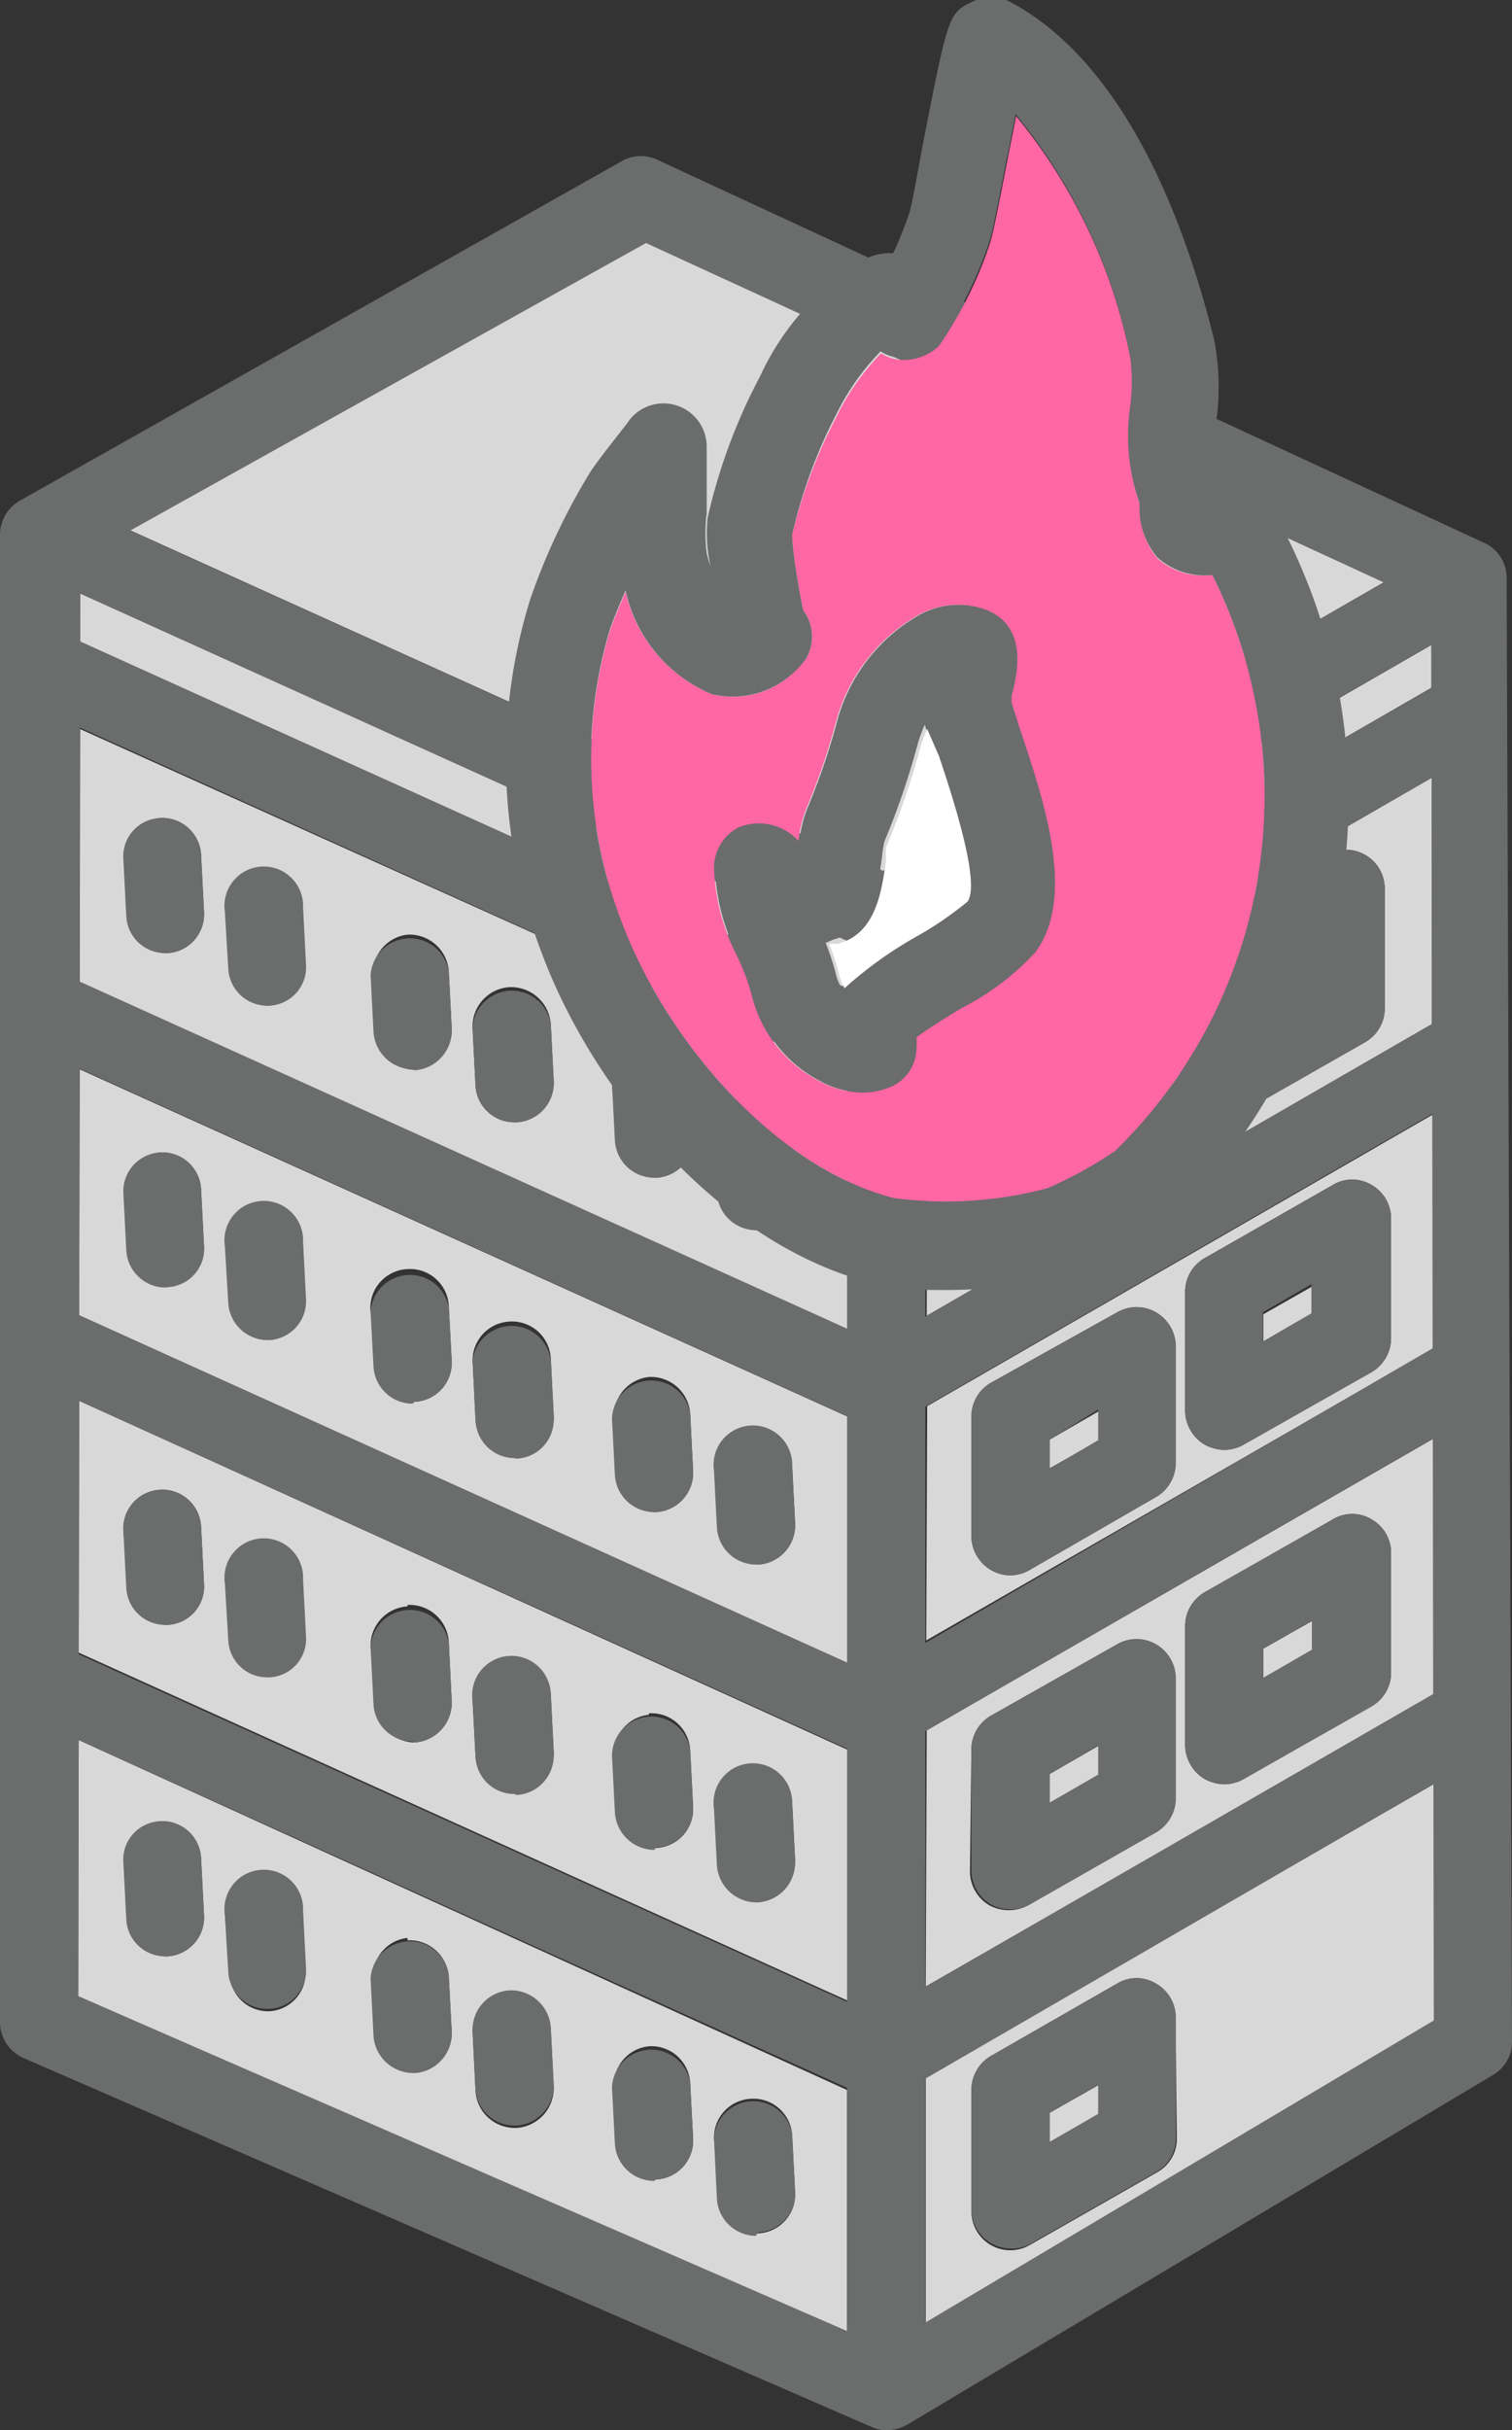
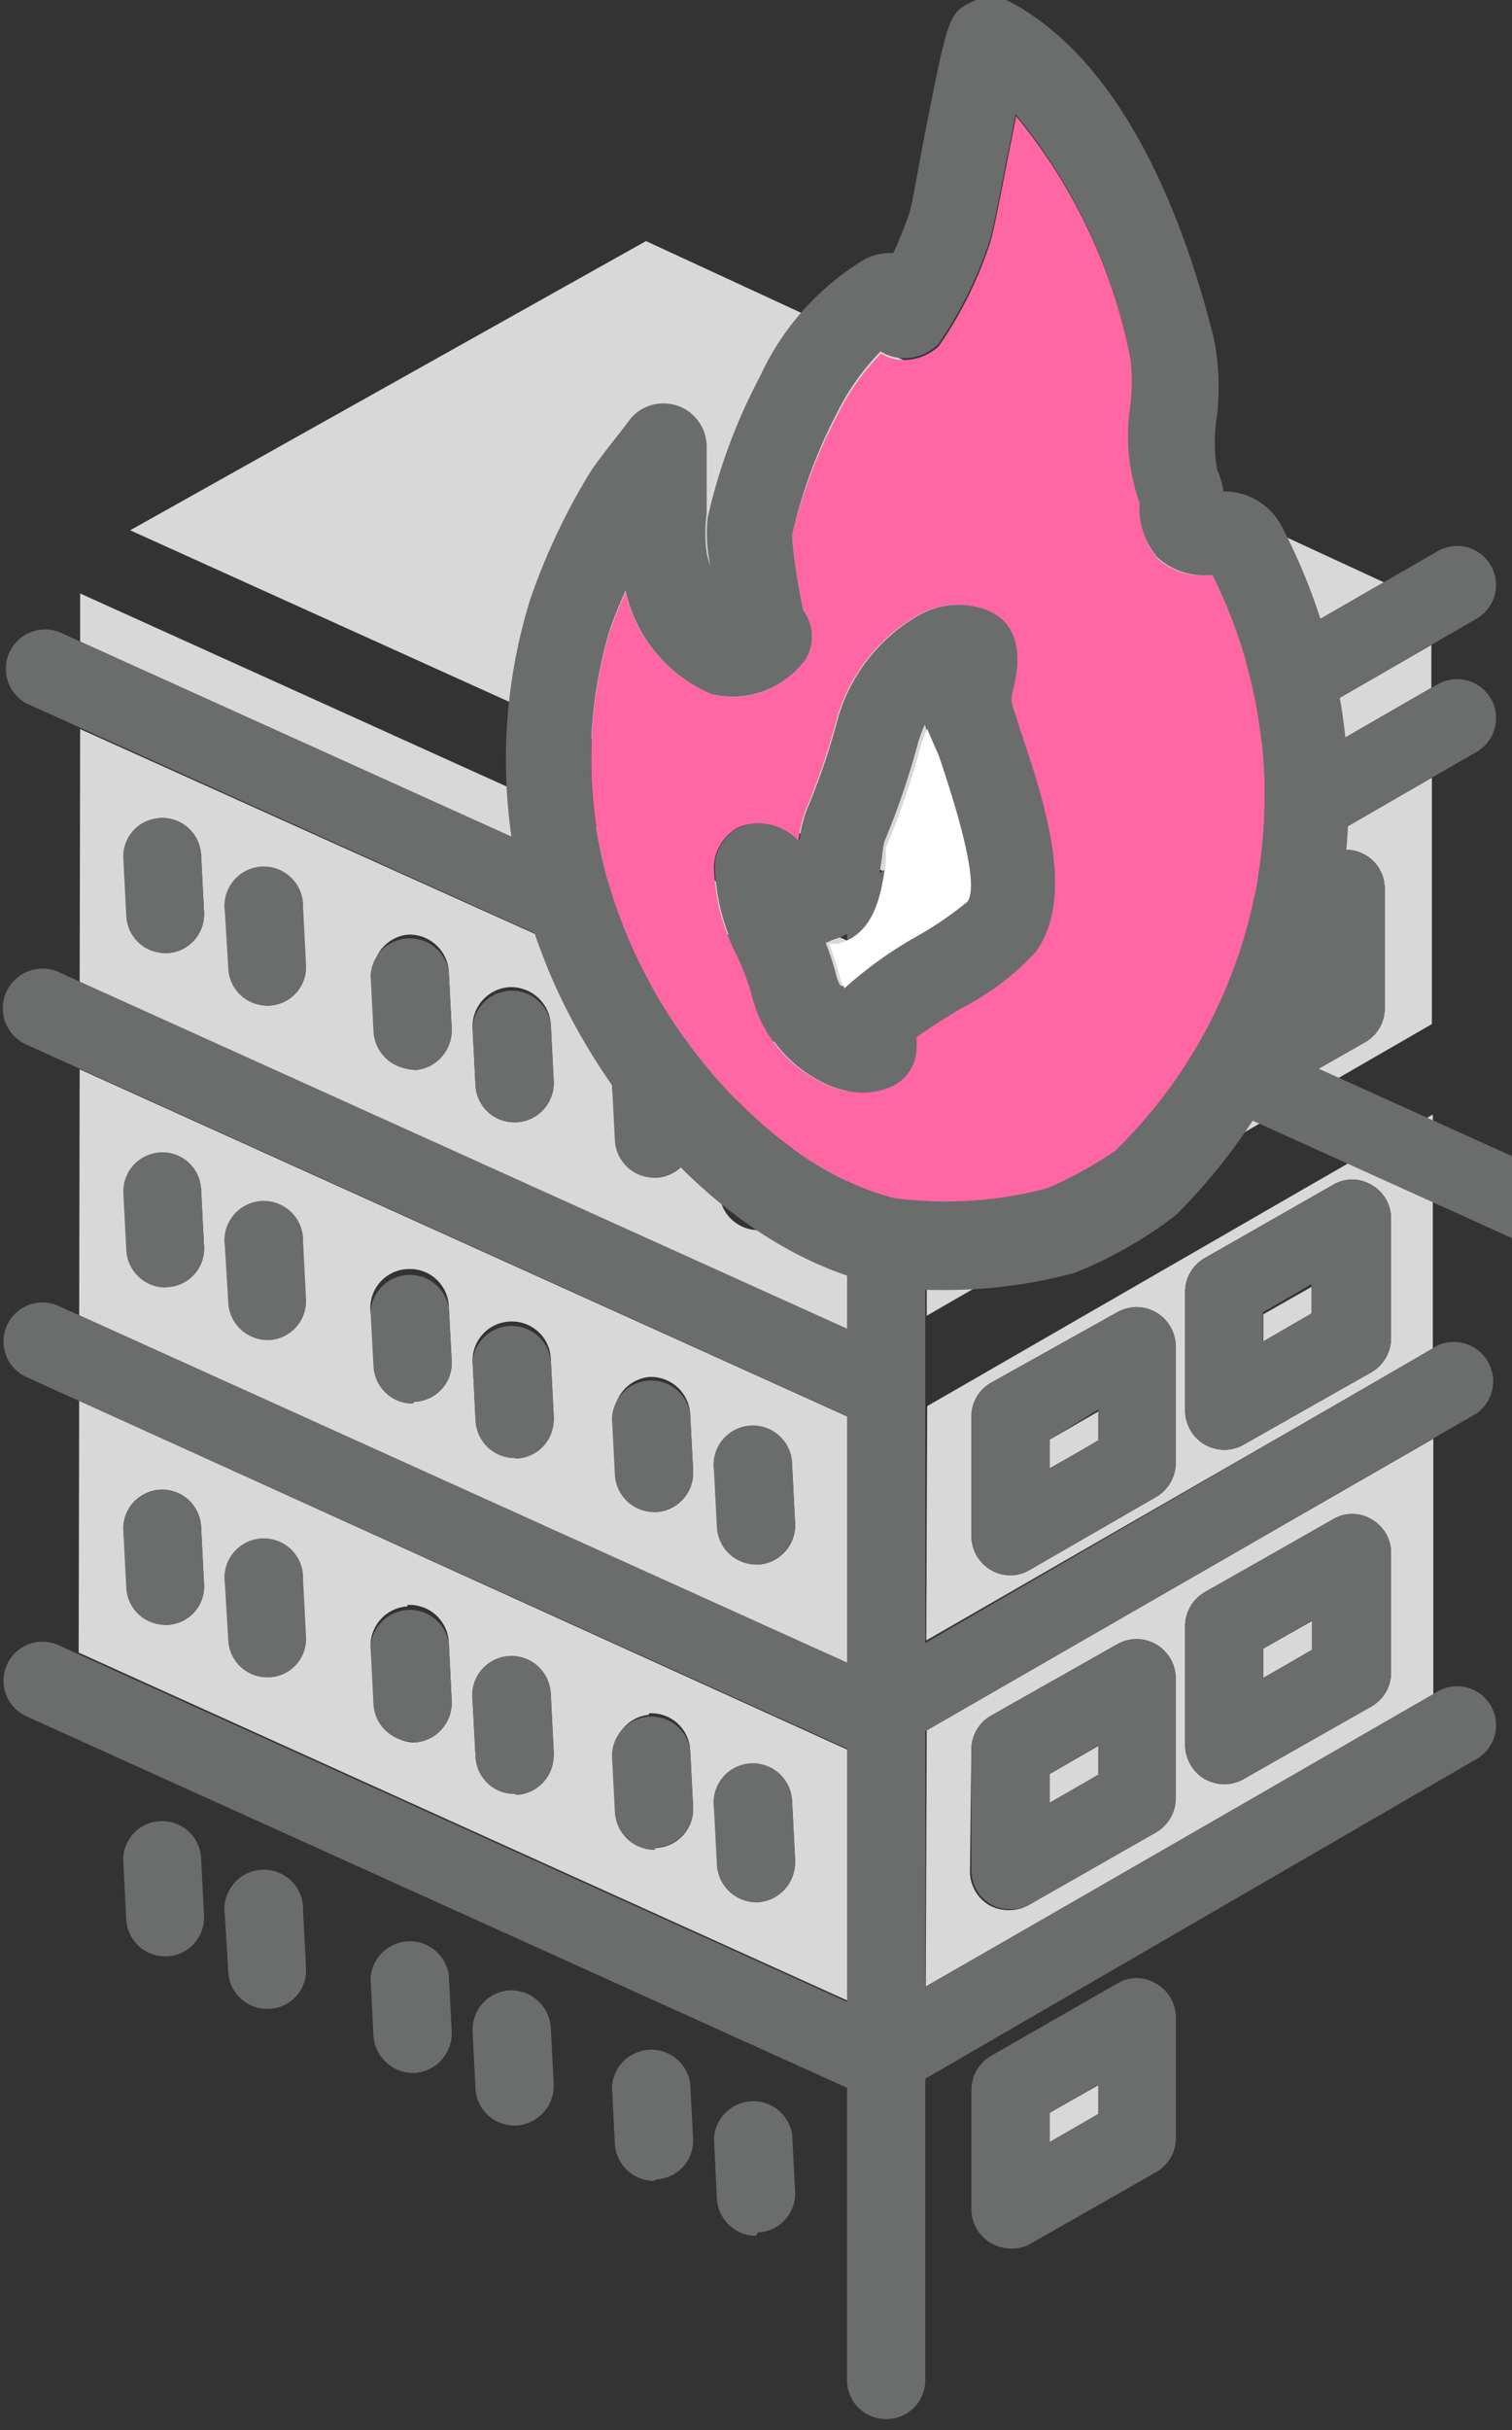
<svg xmlns="http://www.w3.org/2000/svg" viewBox="0 0 31.13 50">
  <rect x="0" y="0" width="31.13" height="50" fill="#333333" stroke="none" />
  <defs>
    <style>.cls-1{fill:#d8d8d8;}.cls-2{fill:#6b6c6c;}.cls-3{fill:#ff66a4;}.cls-4{fill:#fff;}</style>
  </defs>
  <title>02</title>
  <g id="レイヤー_2" data-name="レイヤー 2">
    <g id="メイン">
      <path class="cls-1" d="M1.63,27.06l15.83,7.16V29.15L1.64,22Zm13.83,2.35a.82.82,0,0,1,.85.76l.06,1.17a.81.81,0,0,1-.76.85h0a.81.81,0,0,1-.8-.76l-.06-1.17A.82.82,0,0,1,15.46,29.41Zm-2.1-1.08a.81.81,0,0,1,.85.76l.06,1.17a.81.81,0,0,1-.76.85h0a.81.81,0,0,1-.81-.76l-.06-1.17A.81.81,0,0,1,13.36,28.33Zm-2.87-1.14a.8.8,0,0,1,.85.76l.06,1.17a.8.8,0,0,1-.76.84h-.05a.81.81,0,0,1-.8-.77L9.73,28A.8.8,0,0,1,10.49,27.19Zm-2.1-1.08a.8.8,0,0,1,.85.76L9.3,28a.8.8,0,0,1-.76.84h0a.81.81,0,0,1-.8-.76L7.63,27A.8.8,0,0,1,8.39,26.11Zm-3-1.32a.8.8,0,0,1,.84.76l.06,1.17a.8.8,0,0,1-.76.85h0a.8.8,0,0,1-.8-.76l-.07-1.17A.81.81,0,0,1,5.4,24.79ZM3.3,23.71a.8.8,0,0,1,.84.76l.06,1.17a.79.79,0,0,1-.76.84h0a.8.8,0,0,1-.8-.76l-.06-1.17A.79.79,0,0,1,3.3,23.71Z" />
      <polygon class="cls-1" points="22.63 29.03 21.61 29.62 21.61 30.21 22.63 29.63 22.63 29.03" />
      <path class="cls-1" d="M19.07,33.75l10.43-6V22.93l-10.41,6Zm5.33-7.18a.8.8,0,0,1,.41-.69l2.63-1.5a.77.77,0,0,1,.8,0,.79.79,0,0,1,.4.69v2.46a.81.81,0,0,1-.4.7l-2.63,1.49a.83.83,0,0,1-.4.11.87.87,0,0,1-.41-.11.82.82,0,0,1-.4-.69ZM20,29.15a.8.8,0,0,1,.4-.7L23,27a.8.8,0,0,1,1.2.7V30.1a.8.8,0,0,1-.4.7L21.2,32.3a.78.78,0,0,1-.8,0,.81.81,0,0,1-.4-.7Z" />
      <polygon class="cls-1" points="27.03 26.46 26.01 27.04 26.01 27.64 27.03 27.06 27.03 26.46" />
      <polygon class="cls-1" points="26.9 19.67 25.89 20.25 25.89 20.85 26.9 20.27 26.9 19.67" />
      <polygon class="cls-1" points="27.03 33.34 26.01 33.92 26.01 34.52 27.03 33.94 27.03 33.34" />
      <polygon class="cls-1" points="22.63 35.91 21.61 36.5 21.61 37.09 22.63 36.51 22.63 35.91" />
      <path class="cls-1" d="M19.06,40.87l10.45-6V29.6l-10.43,6Zm5.34-7.42a.79.79,0,0,1,.41-.69l2.63-1.5a.77.77,0,0,1,.8,0,.79.79,0,0,1,.4.69v2.46a.78.78,0,0,1-.4.69l-2.63,1.5a.83.83,0,0,1-.4.11.87.87,0,0,1-.41-.11.82.82,0,0,1-.4-.7ZM20,36a.8.8,0,0,1,.4-.7L23,33.83a.8.8,0,0,1,1.2.7V37a.8.8,0,0,1-.4.7l-2.63,1.5a.85.85,0,0,1-.8,0,.81.81,0,0,1-.4-.7Z" />
      <path class="cls-1" d="M1.62,34l15.83,7.16V36L1.63,28.82Zm13.84,2.33a.83.83,0,0,1,.85.76l.06,1.17a.82.82,0,0,1-.76.85h0a.82.82,0,0,1-.8-.76l-.06-1.17A.81.81,0,0,1,15.46,36.36Zm-2.1-1.08a.8.8,0,0,1,.85.76l.06,1.17a.8.8,0,0,1-.76.84h0a.82.82,0,0,1-.81-.77l-.06-1.17A.8.8,0,0,1,13.36,35.28Zm-2.87-1.15a.82.82,0,0,1,.85.76l.06,1.17a.81.81,0,0,1-.76.85h-.05a.8.8,0,0,1-.8-.76L9.73,35A.81.81,0,0,1,10.49,34.13Zm-2.1-1.08a.81.81,0,0,1,.85.76L9.3,35a.82.82,0,0,1-.76.85h0a.81.81,0,0,1-.8-.76L7.63,33.9A.81.81,0,0,1,8.39,33.05Zm-3-1.32a.8.8,0,0,1,.84.77l.06,1.16a.79.79,0,0,1-.76.85h0a.79.79,0,0,1-.8-.76l-.07-1.17A.82.82,0,0,1,5.4,31.73ZM3.3,30.65a.8.8,0,0,1,.84.76l.06,1.17a.79.79,0,0,1-.76.85h0a.8.8,0,0,1-.8-.76L2.54,31.5A.8.8,0,0,1,3.3,30.65Z" />
      <polygon class="cls-1" points="22.5 22.25 21.48 22.83 21.48 23.43 22.5 22.85 22.5 22.25" />
      <path class="cls-1" d="M19.08,27.07l10.4-6V16L19.09,22Zm5.2-7.28a.8.8,0,0,1,.4-.7l2.63-1.5a.8.8,0,0,1,1.2.7v2.45a.8.8,0,0,1-.4.7l-2.63,1.5a.79.79,0,0,1-.4.1.71.71,0,0,1-.4-.11.78.78,0,0,1-.4-.69Zm-4.41,2.57a.82.82,0,0,1,.41-.7l2.62-1.5a.81.81,0,0,1,1.21.7v2.45a.81.81,0,0,1-.41.7l-2.63,1.5a.79.79,0,0,1-.39.11.87.87,0,0,1-.41-.11.8.8,0,0,1-.4-.7Z" />
      <polygon class="cls-1" points="19.09 20.14 29.47 14.15 29.47 13.27 19.09 19.25 19.09 20.14" />
-       <path class="cls-1" d="M1.61,41.07,17.44,48V43L1.62,35.8Zm13.85,2.11a.8.8,0,0,1,.85.76l.06,1.17a.8.8,0,0,1-.76.84h0a.82.82,0,0,1-.8-.77L14.7,44A.8.8,0,0,1,15.46,43.18Zm-2.1-1.08a.8.8,0,0,1,.85.76L14.27,44a.8.8,0,0,1-.76.84h0a.81.81,0,0,1-.81-.76l-.06-1.17A.8.8,0,0,1,13.36,42.1ZM10.49,41a.82.82,0,0,1,.85.76l.06,1.17a.82.82,0,0,1-.76.85h-.05a.81.81,0,0,1-.8-.76L9.73,41.8A.81.81,0,0,1,10.49,41Zm-2.1-1.08a.81.81,0,0,1,.85.76L9.3,41.8a.82.82,0,0,1-.76.85h0a.82.82,0,0,1-.8-.76l-.06-1.18A.8.8,0,0,1,8.39,39.87Zm-3-1.32a.81.81,0,0,1,.84.76l.06,1.17a.79.79,0,0,1-.76.85h0a.79.79,0,0,1-.8-.76L4.63,39.4A.81.81,0,0,1,5.4,38.55ZM3.3,37.47a.8.8,0,0,1,.84.76L4.2,39.4a.8.8,0,0,1-.76.85h0a.8.8,0,0,1-.8-.76l-.06-1.17A.79.79,0,0,1,3.3,37.47Z" />
      <polygon class="cls-1" points="1.65 13.2 17.48 20.36 17.48 19.37 1.65 12.21 1.65 13.2" />
      <polygon class="cls-1" points="21.61 44.07 22.63 43.49 22.63 42.89 21.61 43.47 21.61 44.07" />
      <path class="cls-1" d="M1.64,20.22l15.83,7.16V22.12L1.65,15Zm13.82,2.32a.8.8,0,0,1,.85.76l.06,1.17a.8.8,0,0,1-.76.84h0a.81.81,0,0,1-.8-.76l-.06-1.17A.8.8,0,0,1,15.46,22.54Zm-2.1-1.09a.81.81,0,0,1,.85.76l.06,1.18a.8.8,0,0,1-.76.84h0a.81.81,0,0,1-.81-.76L12.6,22.3A.82.82,0,0,1,13.36,21.45Zm-2.87-1.14a.82.82,0,0,1,.85.76l.06,1.17a.81.81,0,0,1-.76.85h-.05a.8.8,0,0,1-.8-.76l-.06-1.17A.81.81,0,0,1,10.49,20.31Zm-2.1-1.08a.81.81,0,0,1,.85.76l.06,1.17a.82.82,0,0,1-.76.85h0a.82.82,0,0,1-.8-.77l-.06-1.17A.8.8,0,0,1,8.39,19.23Zm-3-1.32a.8.8,0,0,1,.84.76l.06,1.17a.8.8,0,0,1-.76.85h0a.79.79,0,0,1-.8-.76l-.07-1.17A.82.82,0,0,1,5.4,17.91ZM3.3,16.83a.8.8,0,0,1,.84.76l.06,1.17a.8.8,0,0,1-.76.85h0a.8.8,0,0,1-.8-.76l-.06-1.17A.79.79,0,0,1,3.3,16.83Z" />
-       <path class="cls-1" d="M19.06,42.73v5.06l10.47-6.22V36.7ZM24.23,44a.79.79,0,0,1-.4.69l-2.63,1.5a.8.8,0,0,1-1.2-.69V43a.81.81,0,0,1,.4-.7L23,40.81a.77.77,0,0,1,.8,0,.79.79,0,0,1,.4.69Z" />
      <polygon class="cls-1" points="13.3 4.96 2.68 10.91 18.18 17.92 28.49 11.98 13.3 4.96" />
-       <path class="cls-2" d="M18.26,50a.71.71,0,0,1-.32-.07L.48,42.34A.81.81,0,0,1,0,41.6L0,11a.81.81,0,0,1,.41-.7l12.42-7a.79.79,0,0,1,.73,0l17,7.87a.79.79,0,0,1,.46.72L31.13,42a.79.79,0,0,1-.39.69L18.67,49.89A.87.87,0,0,1,18.26,50ZM1.61,41.07,18.2,48.29l11.32-6.72-.05-29.14L13.3,5,1.65,11.49Z" />
      <path class="cls-2" d="M18.24,49.77h0a.8.8,0,0,1-.8-.8l0-30.18a.81.81,0,0,1,.81-.81h0a.82.82,0,0,1,.8.81l0,30.18A.8.8,0,0,1,18.24,49.77Z" />
-       <path class="cls-2" d="M18.22,19.63a.78.78,0,0,1-.33-.07L.59,11.73a.8.8,0,1,1,.66-1.46l17.3,7.82a.81.81,0,0,1-.33,1.54Z" />
+       <path class="cls-2" d="M18.22,19.63a.78.78,0,0,1-.33-.07a.8.8,0,1,1,.66-1.46l17.3,7.82a.81.81,0,0,1-.33,1.54Z" />
      <path class="cls-2" d="M18.18,22.36a.78.78,0,0,1-.33-.07L.54,14.47A.81.81,0,0,1,1.21,13l17.3,7.82a.8.8,0,0,1,.4,1.07A.78.78,0,0,1,18.18,22.36Z" />
      <path class="cls-2" d="M18.18,29.39a.78.78,0,0,1-.33-.07L.54,21.49A.8.8,0,1,1,1.21,20l17.3,7.82a.8.8,0,0,1,.4,1.07A.78.78,0,0,1,18.18,29.39Z" />
      <path class="cls-2" d="M18.18,36.23a.78.78,0,0,1-.33-.07L.54,28.33a.8.8,0,1,1,.67-1.46l17.3,7.82a.81.81,0,0,1-.33,1.54Z" />
      <path class="cls-2" d="M18.18,43.21a.78.78,0,0,1-.33-.07L.54,35.31a.8.8,0,1,1,.67-1.46l17.3,7.82a.81.81,0,0,1-.33,1.54Z" />
      <path class="cls-2" d="M18.25,19.61a.8.8,0,0,1-.7-.4.81.81,0,0,1,.3-1.1L29.6,11.34a.8.8,0,1,1,.8,1.39L18.65,19.5A.71.71,0,0,1,18.25,19.61Z" />
      <path class="cls-2" d="M18.25,22.35a.8.8,0,0,1-.7-.4.81.81,0,0,1,.3-1.1L29.6,14.08a.8.8,0,1,1,.8,1.39L18.65,22.24A.71.71,0,0,1,18.25,22.35Z" />
-       <path class="cls-2" d="M18.25,29.28a.82.82,0,0,1-.7-.4.81.81,0,0,1,.3-1.1L29.6,21a.8.8,0,1,1,.8,1.39L18.65,29.17A.8.8,0,0,1,18.25,29.28Z" />
      <path class="cls-2" d="M18.25,36a.8.8,0,0,1-.7-.4.81.81,0,0,1,.3-1.1L29.6,27.68a.81.81,0,0,1,.8,1.4L18.65,35.85A.79.79,0,0,1,18.25,36Z" />
      <path class="cls-2" d="M18.25,43.07a.8.8,0,0,1-.4-1.5L29.6,34.8a.8.8,0,1,1,.8,1.39L18.65,43A.8.8,0,0,1,18.25,43.07Z" />
      <path class="cls-2" d="M20.8,32.41a.8.8,0,0,1-.4-.11.81.81,0,0,1-.4-.7V29.15a.8.8,0,0,1,.4-.7L23,27a.81.81,0,0,1,1.21.7V30.1a.81.81,0,0,1-.41.7L21.2,32.3A.8.8,0,0,1,20.8,32.41Zm.81-2.79v.6l1-.59V29Z" />
      <path class="cls-2" d="M20.68,25.62a.87.87,0,0,1-.41-.11.8.8,0,0,1-.4-.7V22.36a.82.82,0,0,1,.41-.7l2.62-1.5a.81.81,0,0,1,1.21.7v2.45a.81.81,0,0,1-.41.7l-2.63,1.5A.79.79,0,0,1,20.68,25.62Zm.8-2.79v.6l1-.58v-.6Z" />
      <path class="cls-2" d="M20.8,39.28a.79.79,0,0,1-.4-.1.81.81,0,0,1-.4-.7V36a.8.8,0,0,1,.4-.7L23,33.83a.81.81,0,0,1,1.21.7V37a.81.81,0,0,1-.41.7l-2.63,1.5A.79.79,0,0,1,20.8,39.28Zm.81-2.78v.59l1-.58v-.6Z" />
      <path class="cls-2" d="M20.8,46.26a.81.81,0,0,1-.8-.8V43a.81.81,0,0,1,.4-.7L23,40.81a.77.77,0,0,1,.8,0,.8.8,0,0,1,.41.69V44a.8.8,0,0,1-.41.69l-2.63,1.5A.8.8,0,0,1,20.8,46.26Zm.81-2.79v.6l1-.58v-.6Z" />
      <path class="cls-2" d="M25.21,29.83a.82.82,0,0,1-.81-.8V26.57a.8.8,0,0,1,.41-.69l2.63-1.5a.8.8,0,0,1,1.2.69v2.46a.81.81,0,0,1-.4.7l-2.63,1.49A.83.83,0,0,1,25.21,29.83ZM26,27v.6l1-.58v-.6Z" />
      <path class="cls-2" d="M25.08,23a.79.79,0,0,1-.4-.1.81.81,0,0,1-.4-.7V19.79a.8.8,0,0,1,.4-.7l2.63-1.5a.8.8,0,0,1,1.2.7v2.45a.8.8,0,0,1-.4.7l-2.63,1.5A.79.79,0,0,1,25.08,23Zm.81-2.79v.6l1-.58v-.6Z" />
      <path class="cls-2" d="M25.21,36.71a.82.82,0,0,1-.81-.8V33.45a.82.82,0,0,1,.41-.7l2.63-1.49a.77.77,0,0,1,.8,0,.79.79,0,0,1,.4.69v2.46a.81.81,0,0,1-.4.7L25.61,36.6A.83.83,0,0,1,25.21,36.71Zm.8-2.79v.6l1-.58v-.6Z" />
      <path class="cls-2" d="M3.4,19.61a.8.8,0,0,1-.8-.76l-.06-1.17a.79.79,0,0,1,.76-.85.8.8,0,0,1,.84.76l.06,1.17a.8.8,0,0,1-.76.85Z" />
      <path class="cls-2" d="M3.4,26.49a.81.81,0,0,1-.8-.77l-.06-1.17a.8.8,0,0,1,1.6-.08l.06,1.17a.79.79,0,0,1-.76.84Z" />
      <path class="cls-2" d="M3.4,33.43a.8.8,0,0,1-.8-.76L2.54,31.5a.8.8,0,1,1,1.6-.09l.06,1.17a.79.79,0,0,1-.76.85Z" />
      <path class="cls-2" d="M3.4,40.25a.8.8,0,0,1-.8-.76l-.06-1.17a.79.79,0,0,1,.76-.85.8.8,0,0,1,.84.76L4.2,39.4a.8.8,0,0,1-.76.85Z" />
      <path class="cls-2" d="M8.49,22a.82.82,0,0,1-.8-.77l-.06-1.17A.81.81,0,0,1,9.24,20l.06,1.17a.82.82,0,0,1-.76.85Z" />
      <path class="cls-2" d="M8.49,28.88a.81.81,0,0,1-.8-.76L7.63,27a.81.81,0,0,1,1.61-.08L9.3,28a.8.8,0,0,1-.76.84Z" />
      <path class="cls-2" d="M8.49,35.83a.81.81,0,0,1-.8-.76L7.63,33.9a.81.81,0,0,1,1.61-.09L9.3,35a.82.82,0,0,1-.76.85Z" />
      <path class="cls-2" d="M8.49,42.65a.82.82,0,0,1-.8-.76l-.06-1.18a.81.81,0,0,1,1.61-.08L9.3,41.8a.82.82,0,0,1-.76.85Z" />
      <path class="cls-2" d="M13.47,24.23a.81.81,0,0,1-.81-.76L12.6,22.3a.81.81,0,1,1,1.61-.08l.06,1.17a.8.8,0,0,1-.76.84Z" />
      <path class="cls-2" d="M13.47,31.11a.81.81,0,0,1-.81-.76l-.06-1.17a.81.81,0,0,1,1.61-.09l.06,1.17a.81.81,0,0,1-.76.85Z" />
      <path class="cls-2" d="M13.47,38.06a.82.82,0,0,1-.81-.77l-.06-1.17A.81.81,0,0,1,14.21,36l.06,1.17a.8.8,0,0,1-.76.84Z" />
      <path class="cls-2" d="M13.47,44.87a.81.81,0,0,1-.81-.76l-.06-1.17a.81.81,0,0,1,1.61-.08L14.27,44a.8.8,0,0,1-.76.84Z" />
      <path class="cls-2" d="M5.5,20.69a.8.8,0,0,1-.8-.76l-.07-1.17a.81.81,0,1,1,1.61-.09l.06,1.17a.79.79,0,0,1-.76.85Z" />
      <path class="cls-2" d="M5.5,27.57a.81.81,0,0,1-.8-.76l-.07-1.17a.81.81,0,1,1,1.61-.09l.06,1.17a.8.8,0,0,1-.76.85Z" />
      <path class="cls-2" d="M5.5,34.51a.8.8,0,0,1-.8-.76l-.07-1.17a.81.81,0,1,1,1.61-.08l.06,1.16a.79.79,0,0,1-.76.85Z" />
      <path class="cls-2" d="M5.5,41.33a.8.8,0,0,1-.8-.76L4.63,39.4a.81.81,0,1,1,1.61-.09l.06,1.17a.79.79,0,0,1-.76.85Z" />
      <path class="cls-2" d="M10.59,23.09a.8.8,0,0,1-.8-.76l-.06-1.17a.81.81,0,0,1,1.61-.09l.06,1.17a.81.81,0,0,1-.76.85Z" />
      <path class="cls-2" d="M10.59,30a.81.81,0,0,1-.8-.77L9.73,28A.81.81,0,0,1,11.34,28l.06,1.17a.8.8,0,0,1-.76.84Z" />
      <path class="cls-2" d="M10.59,36.91a.8.8,0,0,1-.8-.76L9.73,35a.81.81,0,1,1,1.61-.09l.06,1.17a.81.81,0,0,1-.76.85Z" />
      <path class="cls-2" d="M10.59,43.73a.8.8,0,0,1-.8-.76L9.73,41.8a.81.81,0,0,1,.76-.85.82.82,0,0,1,.85.76l.06,1.17a.82.82,0,0,1-.76.85Z" />
-       <path class="cls-2" d="M15.56,25.31a.81.81,0,0,1-.8-.76l-.06-1.17a.81.81,0,0,1,1.61-.08l.06,1.17a.8.8,0,0,1-.76.84Z" />
      <path class="cls-2" d="M15.56,32.19a.81.81,0,0,1-.8-.76l-.06-1.17a.81.81,0,1,1,1.61-.09l.06,1.17a.81.81,0,0,1-.76.85Z" />
      <path class="cls-2" d="M15.56,39.14a.82.82,0,0,1-.8-.76l-.06-1.17a.81.81,0,1,1,1.61-.09l.06,1.17a.82.82,0,0,1-.76.85Z" />
      <path class="cls-2" d="M15.56,46a.81.81,0,0,1-.8-.76L14.7,44a.81.81,0,0,1,1.61-.08l.06,1.17a.8.8,0,0,1-.76.84Z" />
      <path class="cls-2" d="M17.78,22.48a1.93,1.93,0,0,1-.9-.24,2.72,2.72,0,0,1-1.39-1.79,4.54,4.54,0,0,0-.3-.79,4.26,4.26,0,0,1-.47-1.81.9.9,0,0,1,.51-.83,1.11,1.11,0,0,1,1.23.28,2.46,2.46,0,0,1,.18-.71,13.64,13.64,0,0,0,.6-1.77,3.59,3.59,0,0,1,1.64-2.14,1.68,1.68,0,0,1,1.37-.16c1,.33.69,1.43.6,1.79a1.13,1.13,0,0,0,0,.15c0,.15.11.33.18.54.5,1.46,1.18,3.46.32,4.6a5.4,5.4,0,0,1-1.51,1.14c-.27.16-.67.41-.93.6a1.94,1.94,0,0,1,0,.24.88.88,0,0,1-.55.79A1.55,1.55,0,0,1,17.78,22.48ZM17,19.4a5.34,5.34,0,0,1,.21.64.81.81,0,0,0,.11.27,8.21,8.21,0,0,1,1.53-1.09,8.17,8.17,0,0,0,1-.69c.18-.27,0-1.26-.6-3-.08-.23-.15-.43-.21-.62a3.42,3.42,0,0,0-.13.34,15.92,15.92,0,0,1-.7,2.06,2.16,2.16,0,0,0-.05.32c-.09.63-.21,1.49-1,1.7Z" />
      <path class="cls-3" d="M23.84,11.5a1.55,1.55,0,0,1-.37-1v-.11a4.25,4.25,0,0,1-.19-2,3.89,3.89,0,0,0,0-1,11.26,11.26,0,0,0-2.36-5c-.06.32-.13.65-.18.91-.21,1.09-.3,1.52-.36,1.71a8.26,8.26,0,0,1-1.05,2.11,1.06,1.06,0,0,1-.84.28.91.91,0,0,1-.35-.13,5,5,0,0,0-.91,1.29A10.61,10.61,0,0,0,16.31,11c0,.31.14,1.17.23,1.56a.9.9,0,0,1,.05,1l-.13.15h0a1.8,1.8,0,0,1-1.81.57,3,3,0,0,1-1.77-2.1c-.11.25-.22.51-.32.79A9.25,9.25,0,0,0,12.81,19c.88,2.33,3.08,5,5.59,5.65a8,8,0,0,0,3.16-.2,8.28,8.28,0,0,0,1.4-.77,10.18,10.18,0,0,0,2-11.85A1.42,1.42,0,0,1,23.84,11.5Zm-2.53,8.1a5.4,5.4,0,0,1-1.51,1.14c-.27.16-.67.41-.93.6a1.94,1.94,0,0,1,0,.24.88.88,0,0,1-.55.79,1.55,1.55,0,0,1-.56.11,1.93,1.93,0,0,1-.9-.24,2.72,2.72,0,0,1-1.39-1.79,4.54,4.54,0,0,0-.3-.79,4.26,4.26,0,0,1-.47-1.81.94.94,0,0,1,.51-.83,1.11,1.11,0,0,1,1.23.28,2.46,2.46,0,0,1,.18-.71,13.64,13.64,0,0,0,.6-1.77,3.59,3.59,0,0,1,1.64-2.14,1.68,1.68,0,0,1,1.37-.16c1,.33.69,1.43.6,1.79a1.13,1.13,0,0,0,0,.15L21,15C21.49,16.46,22.17,18.46,21.31,19.6Z" />
      <path class="cls-4" d="M19.09,15a3.42,3.42,0,0,0-.13.34,15.67,15.67,0,0,1-.72,2.1s0,.15,0,.28c-.09.63-.21,1.5-1,1.7l-.17,0a4.8,4.8,0,0,1,.21.64.81.81,0,0,0,.11.27,8.21,8.21,0,0,1,1.53-1.09,7.26,7.26,0,0,0,1-.69c.19-.27,0-1.26-.59-3Z" />
      <path class="cls-2" d="M19.31,26.54A6,6,0,0,1,18,26.41c-3.26-.81-5.82-4.07-6.83-6.76a11.11,11.11,0,0,1-.25-7.33A13.36,13.36,0,0,1,12.16,9.7c.25-.37.77-1,.8-1.06a.89.89,0,0,1,1.59.55V10c0,.19,0,.38,0,.57a3.1,3.1,0,0,0,0,.81,2.13,2.13,0,0,0,.08.27,3,3,0,0,1-.06-1,11.68,11.68,0,0,1,1.08-2.91,5.48,5.48,0,0,1,2.16-2.41,1.12,1.12,0,0,1,.58-.12c.13-.28.25-.59.32-.79s.19-.93.3-1.5c.51-2.6.52-2.65,1-2.88a.88.88,0,0,1,.79,0C23.14,1.29,24.38,4.49,25,7a5.19,5.19,0,0,1,.06,1.53,3.37,3.37,0,0,0,0,1.14,1.56,1.56,0,0,1,.13.44,1.34,1.34,0,0,1,1.21.74A12.1,12.1,0,0,1,24.21,25a8.75,8.75,0,0,1-2.09,1.19A10.28,10.28,0,0,1,19.31,26.54ZM12.88,12.15c-.11.25-.22.51-.32.79A9.25,9.25,0,0,0,12.81,19c.88,2.33,3.08,5,5.59,5.65a8.24,8.24,0,0,0,3.16-.2,8.28,8.28,0,0,0,1.4-.77,10.18,10.18,0,0,0,2-11.85,1.45,1.45,0,0,1-1.13-.36,1.55,1.55,0,0,1-.37-1v-.12a4.2,4.2,0,0,1-.19-2,3.89,3.89,0,0,0,0-1,11.26,11.26,0,0,0-2.36-5c-.06.31-.12.63-.18.9-.21,1.1-.3,1.53-.36,1.72a8.26,8.26,0,0,1-1.05,2.11,1,1,0,0,1-.84.28.91.91,0,0,1-.35-.13,5,5,0,0,0-.91,1.29A10.42,10.42,0,0,0,16.31,11c0,.31.14,1.17.23,1.56a.9.9,0,0,1,.05,1,1.63,1.63,0,0,1-.17.2,1.84,1.84,0,0,1-1.77.52A3,3,0,0,1,12.88,12.15Zm3.42-1.28Z" />
    </g>
  </g>
</svg>